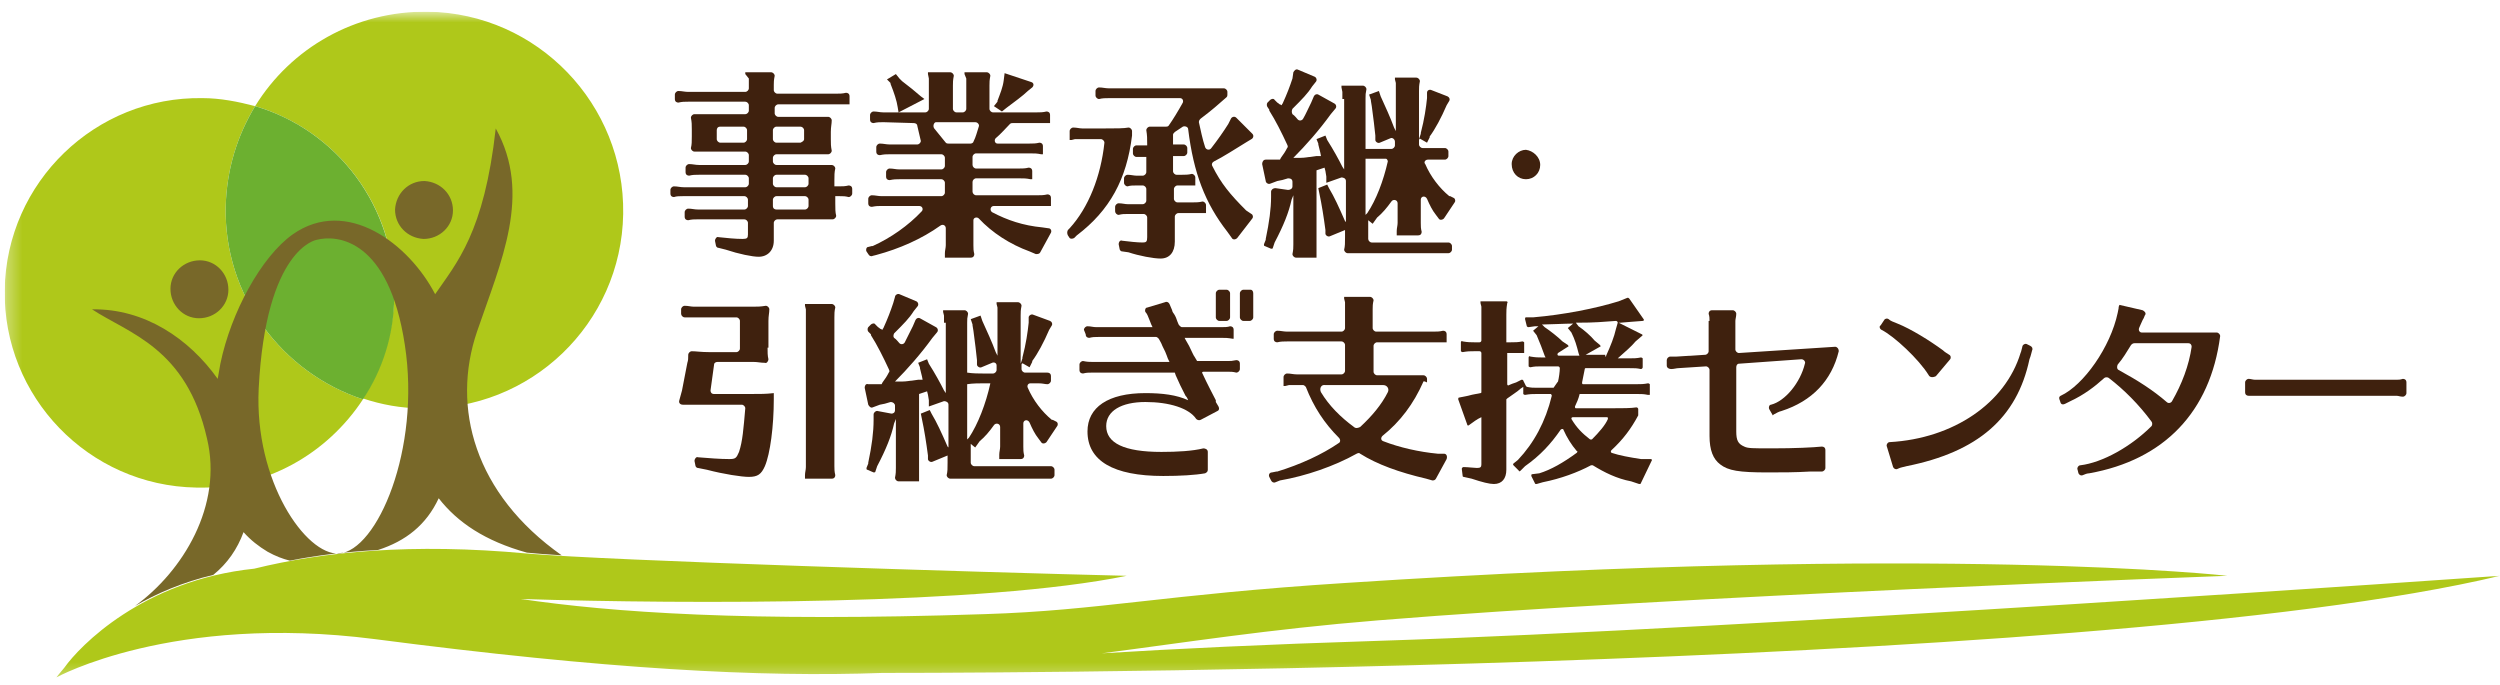
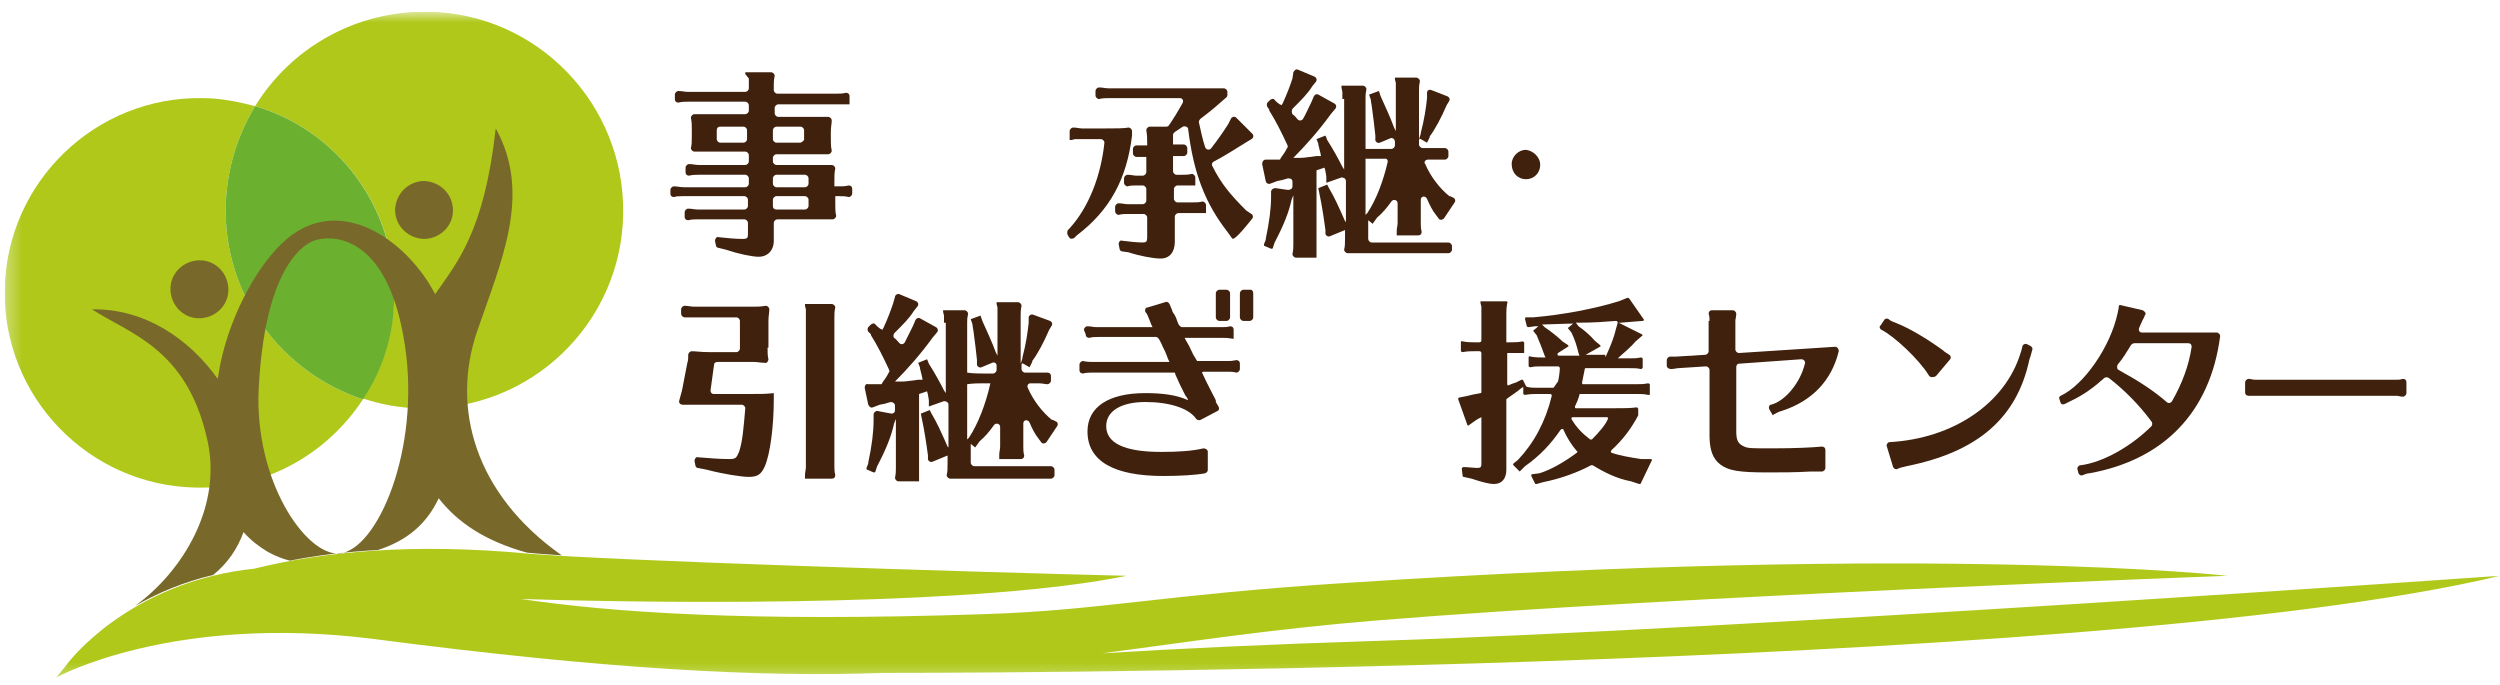
<svg xmlns="http://www.w3.org/2000/svg" width="168" height="46" viewBox="0 0 168 46" fill="none">
  <g clip-path="url(#clip0_110_363)">
    <mask id="mask0_110_363" style="mask-type:luminance" maskUnits="userSpaceOnUse" x="0" y="0" width="168" height="46">
      <path d="M168 0.785H0.316V45.7H168V0.785Z" fill="white" />
    </mask>
    <g mask="url(#mask0_110_363)">
      <path d="M24.391 26.836C21.995 30.489 17.863 32.885 13.192 32.765C5.946 32.645 0.197 26.656 0.316 19.47C0.436 12.224 6.425 6.474 13.611 6.594C14.809 6.594 16.007 6.834 17.145 7.133C15.947 9.11 15.228 11.385 15.168 13.9C15.049 19.889 18.941 25.04 24.391 26.836ZM28.763 0.785C23.852 0.725 19.54 3.241 17.145 7.133C22.654 8.75 26.607 13.9 26.487 19.889C26.427 22.464 25.648 24.8 24.391 26.776C25.648 27.195 26.966 27.435 28.284 27.435C35.65 27.615 41.758 21.746 41.878 14.38C41.998 7.013 36.129 0.905 28.763 0.785ZM92.602 43.065C84.996 43.305 78.888 43.604 74.037 43.904C79.607 43.185 85.236 42.287 92.602 41.688C112.365 40.071 149.674 38.694 149.674 38.694C149.674 38.694 130.69 36.538 90.446 39.173C78.229 39.951 73.858 41.029 66.192 41.269C50.142 41.808 41.099 41.149 34.991 40.251C46.369 40.61 66.072 40.67 75.714 38.694C65.833 38.454 40.86 37.676 35.41 37.197C27.685 36.478 21.696 37.077 17.085 38.215C9.599 38.993 5.347 43.425 4.329 44.862C3.969 45.281 3.79 45.521 3.79 45.521C3.79 45.521 11.575 41.209 25.169 42.946C40.8 44.982 51.1 45.521 59.305 45.221C59.305 45.221 140.212 45.341 168 38.694C168 38.694 117.036 42.287 92.602 43.065Z" fill="#AFC81A" />
      <path d="M17.145 7.134C15.947 9.11 15.228 11.386 15.168 13.901C15.049 19.89 18.941 25.04 24.391 26.837C25.709 24.86 26.487 22.465 26.487 19.95C26.607 13.901 22.654 8.751 17.145 7.134Z" fill="#6CB030" />
      <path d="M11.455 19.41C11.455 18.333 12.354 17.494 13.432 17.494C14.51 17.494 15.348 18.392 15.348 19.47C15.348 20.548 14.45 21.387 13.372 21.387C12.294 21.387 11.455 20.488 11.455 19.41ZM30.439 14.14C30.439 13.062 29.601 12.224 28.523 12.164C27.445 12.164 26.607 13.003 26.547 14.081C26.547 15.159 27.385 15.997 28.463 16.057C29.541 16.057 30.439 15.218 30.439 14.14ZM6.185 20.788C9.719 20.728 12.713 22.764 14.629 25.459C14.689 25.1 14.749 24.8 14.809 24.441C15.528 20.968 17.564 17.255 19.66 15.757C23.313 13.182 27.505 16.416 29.242 19.77C30.679 17.674 32.536 15.638 33.314 8.631C35.77 13.062 33.673 17.554 32.056 22.285C30.32 27.375 31.877 33.184 37.746 37.317C36.788 37.257 35.949 37.197 35.41 37.137C32.596 36.358 30.739 35.101 29.481 33.484C28.643 35.281 27.265 36.358 25.409 36.957C23.253 37.077 21.277 37.317 19.48 37.676C19.001 37.556 18.522 37.377 17.983 37.077C17.384 36.718 16.845 36.299 16.366 35.76C15.947 36.898 15.288 37.856 14.33 38.634C12.294 39.113 10.497 39.892 9.06 40.73C12.294 38.395 14.989 33.963 13.911 29.471C12.533 23.363 8.641 22.405 6.185 20.788ZM22.774 37.197C25.349 37.017 28.284 30.19 27.206 23.183C26.128 16.057 22.654 15.757 21.277 16.117C21.277 16.117 17.863 16.656 17.384 26.118C17.085 32.346 20.558 37.317 22.774 37.197Z" fill="#786829" />
      <path d="M51.939 10.846C51.939 10.966 52.059 11.086 52.179 11.086H55.053C55.413 11.086 55.652 11.086 55.892 11.086C56.011 11.086 56.131 11.205 56.131 11.325C56.071 11.565 56.071 11.804 56.071 12.104V12.523H56.371C56.61 12.523 56.79 12.523 57.029 12.463C57.149 12.463 57.269 12.523 57.269 12.703V13.002C57.269 13.122 57.149 13.242 57.029 13.242C56.79 13.182 56.67 13.182 56.431 13.182H56.131V13.661C56.131 14.02 56.131 14.26 56.191 14.499C56.191 14.619 56.071 14.739 55.951 14.739C55.712 14.739 55.592 14.739 55.113 14.739H52.238C52.119 14.739 51.999 14.858 51.999 14.978V16.176C51.999 16.835 51.58 17.254 50.981 17.254C50.562 17.254 49.663 17.074 48.765 16.775L48.286 16.655C48.166 16.655 48.106 16.535 48.106 16.476L48.046 16.176C48.046 16.056 48.166 15.877 48.286 15.937C48.825 15.996 49.424 16.056 49.903 16.056C50.202 16.056 50.262 15.996 50.262 15.757V14.978C50.262 14.858 50.142 14.739 50.023 14.739H46.908C46.669 14.739 46.489 14.739 46.25 14.799C46.13 14.799 46.01 14.739 46.01 14.559V14.26C46.01 14.14 46.13 14.02 46.25 14.02C46.489 14.02 46.669 14.08 46.908 14.08H50.023C50.142 14.08 50.262 13.96 50.262 13.841V13.421C50.262 13.302 50.142 13.182 50.023 13.182H45.89C45.651 13.182 45.471 13.182 45.292 13.242C45.172 13.242 45.052 13.182 45.052 13.002V12.762C45.052 12.643 45.172 12.523 45.292 12.523C45.531 12.523 45.711 12.583 45.95 12.583H50.083C50.202 12.583 50.322 12.463 50.322 12.343V11.984C50.322 11.864 50.202 11.744 50.083 11.744H46.968C46.729 11.744 46.549 11.744 46.31 11.804C46.19 11.804 46.07 11.744 46.07 11.565V11.265C46.07 11.146 46.19 11.026 46.31 11.026C46.549 11.026 46.729 11.086 46.968 11.086H50.083C50.202 11.086 50.322 10.966 50.322 10.846V10.427C50.322 10.307 50.202 10.187 50.083 10.187H47.507H47.268C47.028 10.187 46.908 10.187 46.669 10.187C46.549 10.187 46.429 10.068 46.429 9.948C46.489 9.708 46.489 9.529 46.489 9.169V8.69C46.489 8.391 46.489 8.211 46.429 7.912C46.429 7.792 46.549 7.672 46.669 7.672C46.908 7.672 47.088 7.672 47.507 7.672H50.083C50.202 7.672 50.322 7.552 50.322 7.433V7.073C50.322 6.953 50.202 6.834 50.083 6.834H46.25C46.01 6.834 45.831 6.834 45.591 6.894C45.471 6.894 45.351 6.834 45.351 6.654V6.355C45.351 6.235 45.471 6.115 45.591 6.115C45.831 6.115 46.01 6.175 46.25 6.175H50.083C50.202 6.175 50.322 6.055 50.322 5.935V5.756C50.322 5.576 50.322 5.396 50.322 5.277L50.083 4.977V4.857H51.819C51.939 4.857 52.059 4.977 52.059 5.097C51.999 5.396 51.999 5.516 51.999 5.696V6.055C51.999 6.175 52.119 6.295 52.238 6.295H56.191C56.431 6.295 56.61 6.295 56.85 6.235C56.969 6.235 57.089 6.295 57.089 6.474V7.013H56.969H56.79C56.67 7.013 56.431 7.013 56.251 7.013H52.298C52.179 7.013 52.059 7.133 52.059 7.253V7.612C52.059 7.732 52.179 7.852 52.298 7.852H54.814C55.173 7.852 55.353 7.852 55.652 7.852C55.772 7.852 55.892 7.972 55.892 8.091C55.892 8.331 55.832 8.511 55.832 8.87V9.349C55.832 9.648 55.832 9.828 55.892 10.127C55.892 10.247 55.772 10.367 55.652 10.367C55.413 10.367 55.293 10.367 55.053 10.367H54.814H52.179C52.059 10.367 51.939 10.487 51.939 10.607V10.846ZM48.166 8.75V9.349C48.166 9.469 48.286 9.588 48.406 9.588H49.963C50.083 9.588 50.202 9.469 50.202 9.349V8.75C50.202 8.63 50.083 8.511 49.963 8.511H48.406C48.226 8.511 48.166 8.63 48.166 8.75ZM54.035 9.349V8.75C54.035 8.63 53.915 8.511 53.795 8.511H52.179C52.059 8.511 51.939 8.63 51.939 8.75V9.349C51.939 9.469 52.059 9.588 52.179 9.588H53.795C53.915 9.529 54.035 9.469 54.035 9.349ZM52.179 12.583H54.095C54.215 12.583 54.334 12.463 54.334 12.343V11.984C54.334 11.864 54.215 11.744 54.095 11.744H52.179C52.059 11.744 51.939 11.864 51.939 11.984V12.343C51.939 12.463 52.059 12.583 52.179 12.583ZM52.179 14.08H54.095C54.215 14.08 54.334 13.96 54.334 13.841V13.421C54.334 13.302 54.215 13.182 54.095 13.182H52.179C52.059 13.182 51.939 13.302 51.939 13.421V13.841C51.939 14.02 52.059 14.08 52.179 14.08Z" fill="#3F210E" />
-       <path d="M59.365 8.211C59.125 8.211 58.946 8.211 58.706 8.271C58.586 8.271 58.467 8.211 58.467 8.031V7.732C58.467 7.612 58.586 7.492 58.706 7.492C58.946 7.492 59.125 7.552 59.365 7.552H62.18C62.299 7.552 62.419 7.433 62.419 7.313V5.756C62.419 5.576 62.419 5.396 62.419 5.277L62.359 4.977V4.857H63.856C63.976 4.857 64.096 4.977 64.096 5.097C64.036 5.396 64.036 5.516 64.036 5.756V7.313C64.036 7.433 64.156 7.552 64.276 7.552H64.695C64.815 7.552 64.934 7.433 64.934 7.313V5.756C64.934 5.576 64.934 5.396 64.934 5.277L64.815 4.977V4.857H66.312C66.432 4.857 66.551 4.977 66.551 5.097C66.492 5.396 66.492 5.516 66.492 5.756V7.313C66.492 7.433 66.611 7.552 66.731 7.552H69.665C69.905 7.552 70.085 7.552 70.324 7.492C70.444 7.492 70.564 7.552 70.564 7.732V8.271H70.444H70.264C70.145 8.271 69.965 8.271 69.725 8.271H68.049C67.989 8.271 67.929 8.271 67.869 8.331C67.57 8.63 67.27 8.99 66.911 9.289C66.791 9.409 66.851 9.648 67.031 9.648H69.186C69.426 9.648 69.606 9.648 69.845 9.588C69.965 9.588 70.085 9.648 70.085 9.828V10.367H69.965C69.665 10.307 69.546 10.307 69.186 10.307H65.593C65.473 10.307 65.354 10.427 65.354 10.547V11.086C65.354 11.205 65.473 11.325 65.593 11.325H68.468C68.707 11.325 68.887 11.325 69.126 11.265C69.246 11.265 69.366 11.325 69.366 11.505V12.044H69.246C68.947 11.984 68.827 11.984 68.468 11.984H65.593C65.473 11.984 65.354 12.104 65.354 12.223V12.882C65.354 13.002 65.473 13.122 65.593 13.122H69.725C69.965 13.122 70.145 13.122 70.384 13.062C70.504 13.062 70.624 13.122 70.624 13.302V13.841H70.504H70.324C70.204 13.841 70.025 13.841 69.785 13.841H66.791C66.551 13.841 66.492 14.14 66.671 14.26C67.689 14.799 68.767 15.158 70.025 15.278L70.444 15.338C70.624 15.338 70.684 15.517 70.624 15.637L69.905 16.955C69.845 17.074 69.725 17.074 69.606 17.074L69.186 16.895C67.869 16.416 66.671 15.637 65.773 14.679C65.653 14.559 65.413 14.619 65.413 14.799V16.476C65.413 16.715 65.414 16.835 65.473 17.074C65.473 17.194 65.413 17.314 65.234 17.314H63.497V17.254V17.015C63.497 16.835 63.557 16.655 63.557 16.476V15.338C63.557 15.158 63.377 15.038 63.198 15.158C61.94 16.056 60.443 16.715 58.886 17.134L58.646 17.194C58.526 17.254 58.407 17.194 58.347 17.074L58.227 16.895C58.167 16.775 58.227 16.595 58.347 16.595L58.586 16.535C58.586 16.535 58.586 16.535 58.646 16.535C59.844 15.996 61.042 15.158 61.94 14.2C62.06 14.08 62 13.841 61.76 13.841H59.245C59.006 13.841 58.886 13.841 58.586 13.9C58.467 13.9 58.347 13.841 58.347 13.661V13.361C58.347 13.242 58.467 13.122 58.586 13.122C58.826 13.122 59.006 13.182 59.245 13.182H63.258C63.377 13.182 63.497 13.062 63.497 12.942V12.283C63.497 12.164 63.377 12.044 63.258 12.044H60.443C60.203 12.044 60.084 12.044 59.784 12.104C59.664 12.104 59.545 12.044 59.545 11.864V11.565C59.545 11.445 59.664 11.325 59.784 11.325C60.024 11.325 60.203 11.385 60.443 11.385H63.258C63.377 11.385 63.497 11.265 63.497 11.146V10.607C63.497 10.487 63.377 10.367 63.258 10.367H59.784C59.545 10.367 59.425 10.367 59.125 10.427C59.006 10.427 58.886 10.367 58.886 10.187V9.888C58.886 9.768 59.006 9.648 59.125 9.648C59.365 9.648 59.545 9.708 59.784 9.708H61.641C61.76 9.708 61.88 9.588 61.88 9.469C61.82 9.169 61.701 8.75 61.641 8.451C61.641 8.331 61.521 8.271 61.401 8.271L59.365 8.211ZM60.443 5.277L60.623 5.456C61.102 5.816 61.461 6.115 61.88 6.474L62.12 6.654L60.383 7.552L60.323 7.193C60.263 6.774 60.084 6.235 59.844 5.636C59.844 5.636 59.844 5.636 59.844 5.576L59.605 5.337L60.203 4.977L60.443 5.277ZM62.779 8.63C63.078 8.99 63.318 9.289 63.557 9.588C63.617 9.648 63.677 9.648 63.737 9.648H65.234C65.294 9.648 65.413 9.588 65.413 9.529C65.593 9.169 65.653 8.87 65.773 8.511C65.833 8.391 65.713 8.211 65.533 8.211H62.898C62.779 8.211 62.659 8.451 62.779 8.63ZM69.306 5.516C69.486 5.576 69.486 5.756 69.366 5.875L69.067 6.115C68.767 6.414 68.109 6.894 67.629 7.253L67.33 7.492L66.791 7.133L67.031 6.834V6.774C67.21 6.295 67.39 5.875 67.45 5.396L67.51 4.917L69.306 5.516Z" fill="#3F210E" />
-       <path d="M71.881 15.338C73.139 13.961 73.977 11.865 74.217 9.589C74.217 9.469 74.097 9.349 73.977 9.349H72.72C72.54 9.349 72.361 9.349 72.241 9.349L72.001 9.409H71.881V8.81C71.881 8.691 72.001 8.571 72.121 8.571C72.361 8.571 72.54 8.631 72.72 8.631H74.277C74.996 8.631 75.534 8.631 75.834 8.571C75.954 8.571 76.073 8.691 76.073 8.81V9.05C76.073 9.05 76.073 9.05 76.073 9.11C75.714 12.044 74.576 14.14 72.361 15.817L72.181 15.997C72.061 16.057 71.941 16.057 71.881 15.997L71.762 15.817C71.702 15.697 71.702 15.578 71.762 15.458L71.881 15.338ZM82.481 15.578C80.984 13.661 80.206 11.625 79.846 8.691C79.846 8.511 79.607 8.451 79.487 8.511C79.307 8.631 79.128 8.751 78.948 8.87C78.888 8.93 78.828 8.99 78.828 9.05V9.709H78.948C79.188 9.709 79.307 9.709 79.547 9.709C79.667 9.709 79.786 9.829 79.786 9.948V10.248C79.786 10.367 79.667 10.487 79.547 10.487C79.307 10.487 79.248 10.487 78.948 10.487H78.828V11.505C78.828 11.625 78.948 11.745 79.068 11.745H79.427C79.667 11.745 79.846 11.745 80.086 11.685C80.206 11.685 80.325 11.805 80.325 11.925V12.463H80.206H80.026C79.906 12.463 79.667 12.463 79.487 12.463H79.128C79.008 12.463 78.888 12.583 78.888 12.703V13.362C78.888 13.482 79.008 13.601 79.128 13.601H80.146C80.385 13.601 80.565 13.601 80.805 13.541C80.924 13.541 81.044 13.661 81.044 13.781V14.32H80.924H80.745C80.625 14.32 80.385 14.32 80.206 14.32H79.188C79.068 14.32 78.948 14.44 78.948 14.56V16.236C78.948 16.955 78.589 17.374 77.99 17.374C77.511 17.374 76.552 17.195 75.834 16.955L75.415 16.895C75.295 16.895 75.235 16.775 75.235 16.715L75.175 16.416C75.175 16.236 75.295 16.117 75.415 16.177C75.894 16.236 76.433 16.296 76.792 16.296C77.032 16.296 77.091 16.236 77.091 15.937V14.62C77.091 14.5 76.972 14.38 76.852 14.38H75.774C75.534 14.38 75.415 14.38 75.175 14.44C75.055 14.44 74.936 14.32 74.936 14.2V13.901C74.936 13.781 75.055 13.661 75.175 13.661C75.415 13.661 75.594 13.721 75.774 13.721H76.792C76.912 13.721 77.032 13.601 77.032 13.482V12.703C77.032 12.583 76.912 12.463 76.792 12.463H76.373C76.133 12.463 75.954 12.463 75.774 12.523C75.654 12.523 75.534 12.404 75.534 12.284V11.984C75.534 11.865 75.654 11.745 75.774 11.745C76.014 11.745 76.193 11.805 76.373 11.805H76.792C76.912 11.805 77.032 11.685 77.032 11.565V10.547H76.972C76.672 10.547 76.612 10.547 76.373 10.547C76.253 10.547 76.133 10.427 76.133 10.308V10.008C76.133 9.888 76.253 9.769 76.373 9.769C76.552 9.769 76.792 9.769 76.972 9.769H77.091V9.709C77.091 9.29 77.091 9.11 77.032 8.751C77.032 8.631 77.151 8.511 77.271 8.511H78.349C78.409 8.511 78.469 8.511 78.529 8.451C78.828 8.032 79.188 7.433 79.487 6.894C79.547 6.714 79.427 6.595 79.307 6.595H74.516C74.277 6.595 74.097 6.595 73.858 6.655C73.738 6.655 73.618 6.535 73.618 6.415V6.116C73.618 5.996 73.738 5.876 73.858 5.876C74.097 5.876 74.277 5.936 74.516 5.936H80.146H80.565H80.864C81.463 5.936 81.942 5.936 82.242 5.936C82.362 5.936 82.481 6.056 82.481 6.175V6.355C82.481 6.415 82.481 6.475 82.421 6.535C81.882 7.014 81.403 7.433 80.685 7.972C80.625 8.032 80.565 8.092 80.565 8.212C80.685 8.751 80.805 9.349 80.984 9.888C81.044 10.068 81.284 10.128 81.403 9.948C81.823 9.409 82.242 8.81 82.541 8.331L82.721 7.972C82.781 7.852 82.96 7.792 83.08 7.912L84.158 8.99C84.278 9.11 84.218 9.29 84.098 9.349L83.799 9.529C83.02 10.008 82.182 10.547 81.583 10.847C81.463 10.906 81.403 11.026 81.463 11.146C82.062 12.344 82.661 13.062 83.739 14.14L84.098 14.38C84.218 14.44 84.218 14.62 84.158 14.679L83.14 15.997C83.02 16.117 82.841 16.117 82.781 15.997L82.481 15.578Z" fill="#3F210E" />
+       <path d="M71.881 15.338C73.139 13.961 73.977 11.865 74.217 9.589C74.217 9.469 74.097 9.349 73.977 9.349H72.72C72.54 9.349 72.361 9.349 72.241 9.349L72.001 9.409H71.881V8.81C71.881 8.691 72.001 8.571 72.121 8.571C72.361 8.571 72.54 8.631 72.72 8.631H74.277C74.996 8.631 75.534 8.631 75.834 8.571C75.954 8.571 76.073 8.691 76.073 8.81V9.05C76.073 9.05 76.073 9.05 76.073 9.11C75.714 12.044 74.576 14.14 72.361 15.817L72.181 15.997C72.061 16.057 71.941 16.057 71.881 15.997L71.762 15.817C71.702 15.697 71.702 15.578 71.762 15.458L71.881 15.338ZM82.481 15.578C80.984 13.661 80.206 11.625 79.846 8.691C79.846 8.511 79.607 8.451 79.487 8.511C79.307 8.631 79.128 8.751 78.948 8.87C78.888 8.93 78.828 8.99 78.828 9.05V9.709H78.948C79.188 9.709 79.307 9.709 79.547 9.709C79.667 9.709 79.786 9.829 79.786 9.948V10.248C79.786 10.367 79.667 10.487 79.547 10.487C79.307 10.487 79.248 10.487 78.948 10.487H78.828V11.505C78.828 11.625 78.948 11.745 79.068 11.745H79.427C79.667 11.745 79.846 11.745 80.086 11.685C80.206 11.685 80.325 11.805 80.325 11.925V12.463H80.206H80.026C79.906 12.463 79.667 12.463 79.487 12.463H79.128C79.008 12.463 78.888 12.583 78.888 12.703V13.362C78.888 13.482 79.008 13.601 79.128 13.601H80.146C80.385 13.601 80.565 13.601 80.805 13.541C80.924 13.541 81.044 13.661 81.044 13.781V14.32H80.924H80.745C80.625 14.32 80.385 14.32 80.206 14.32H79.188C79.068 14.32 78.948 14.44 78.948 14.56V16.236C78.948 16.955 78.589 17.374 77.99 17.374C77.511 17.374 76.552 17.195 75.834 16.955L75.415 16.895C75.295 16.895 75.235 16.775 75.235 16.715L75.175 16.416C75.175 16.236 75.295 16.117 75.415 16.177C75.894 16.236 76.433 16.296 76.792 16.296C77.032 16.296 77.091 16.236 77.091 15.937V14.62C77.091 14.5 76.972 14.38 76.852 14.38H75.774C75.534 14.38 75.415 14.38 75.175 14.44C75.055 14.44 74.936 14.32 74.936 14.2V13.901C74.936 13.781 75.055 13.661 75.175 13.661C75.415 13.661 75.594 13.721 75.774 13.721H76.792C76.912 13.721 77.032 13.601 77.032 13.482V12.703C77.032 12.583 76.912 12.463 76.792 12.463H76.373C76.133 12.463 75.954 12.463 75.774 12.523C75.654 12.523 75.534 12.404 75.534 12.284V11.984C75.534 11.865 75.654 11.745 75.774 11.745C76.014 11.745 76.193 11.805 76.373 11.805H76.792C76.912 11.805 77.032 11.685 77.032 11.565V10.547H76.972C76.672 10.547 76.612 10.547 76.373 10.547C76.253 10.547 76.133 10.427 76.133 10.308V10.008C76.133 9.888 76.253 9.769 76.373 9.769C76.552 9.769 76.792 9.769 76.972 9.769H77.091V9.709C77.091 9.29 77.091 9.11 77.032 8.751C77.032 8.631 77.151 8.511 77.271 8.511H78.349C78.409 8.511 78.469 8.511 78.529 8.451C78.828 8.032 79.188 7.433 79.487 6.894C79.547 6.714 79.427 6.595 79.307 6.595H74.516C74.277 6.595 74.097 6.595 73.858 6.655C73.738 6.655 73.618 6.535 73.618 6.415V6.116C73.618 5.996 73.738 5.876 73.858 5.876C74.097 5.876 74.277 5.936 74.516 5.936H80.146H80.565H80.864C81.463 5.936 81.942 5.936 82.242 5.936C82.362 5.936 82.481 6.056 82.481 6.175V6.355C82.481 6.415 82.481 6.475 82.421 6.535C81.882 7.014 81.403 7.433 80.685 7.972C80.625 8.032 80.565 8.092 80.565 8.212C80.685 8.751 80.805 9.349 80.984 9.888C81.044 10.068 81.284 10.128 81.403 9.948C81.823 9.409 82.242 8.81 82.541 8.331L82.721 7.972C82.781 7.852 82.96 7.792 83.08 7.912L84.158 8.99C84.278 9.11 84.218 9.29 84.098 9.349L83.799 9.529C83.02 10.008 82.182 10.547 81.583 10.847C81.463 10.906 81.403 11.026 81.463 11.146C82.062 12.344 82.661 13.062 83.739 14.14L84.098 14.38C84.218 14.44 84.218 14.62 84.158 14.679C83.02 16.117 82.841 16.117 82.781 15.997L82.481 15.578Z" fill="#3F210E" />
      <path d="M90.207 6.654C90.207 6.475 90.207 6.355 90.207 6.175L90.147 5.876V5.756H91.584C91.704 5.756 91.824 5.876 91.824 5.996C91.764 6.295 91.764 6.355 91.764 6.594V14.44L91.884 14.32C92.483 13.421 92.962 12.164 93.261 10.846C93.261 10.787 93.201 10.667 93.141 10.667H91.405C91.165 10.667 91.045 10.667 90.806 10.727C90.686 10.727 90.566 10.667 90.566 10.487V10.188C90.566 10.068 90.686 9.948 90.806 9.948C91.045 9.948 91.225 10.008 91.405 10.008H93.501C93.62 10.008 93.74 9.888 93.74 9.768V9.529C93.74 9.349 93.561 9.229 93.441 9.289L92.722 9.589C92.602 9.649 92.423 9.529 92.423 9.409V9.11C92.363 8.571 92.303 7.972 92.183 7.133L92.123 6.774C92.123 6.774 92.123 6.774 92.123 6.714L92.004 6.355L92.662 6.115L92.782 6.475C93.081 7.133 93.441 7.912 93.68 8.571L93.8 8.81V6.055C93.8 5.876 93.8 5.696 93.8 5.576L93.74 5.337V5.217H95.177C95.297 5.217 95.417 5.337 95.417 5.457C95.357 5.756 95.357 5.876 95.357 6.115V9.349L95.477 8.99C95.477 8.99 95.477 8.99 95.477 8.93C95.716 8.032 95.836 7.193 95.896 6.594V6.235C95.896 6.055 96.076 5.996 96.195 6.055L97.273 6.475C97.393 6.535 97.453 6.654 97.393 6.774L97.214 7.074C96.854 7.912 96.435 8.69 96.076 9.17C96.076 9.17 96.076 9.17 96.076 9.229L95.896 9.589L95.477 9.349C95.417 9.289 95.357 9.349 95.357 9.409V9.709C95.357 9.828 95.477 9.948 95.597 9.948H96.495C96.794 9.948 96.914 9.948 97.094 9.948C97.214 9.948 97.333 10.068 97.333 10.188V10.487C97.333 10.607 97.214 10.727 97.094 10.727C96.914 10.727 96.794 10.727 96.495 10.727H95.956C95.776 10.727 95.657 10.906 95.776 11.026C96.136 11.864 96.734 12.643 97.393 13.182C97.393 13.182 97.393 13.182 97.453 13.182L97.693 13.302C97.812 13.362 97.812 13.541 97.753 13.601L97.034 14.679C96.914 14.799 96.734 14.799 96.675 14.679L96.495 14.44C96.255 14.14 96.076 13.781 95.896 13.362C95.776 13.122 95.477 13.182 95.477 13.421V14.979C95.477 15.218 95.477 15.338 95.537 15.578C95.537 15.697 95.477 15.817 95.297 15.817H93.86V15.757V15.518C93.86 15.338 93.92 15.158 93.92 14.979V13.661C93.92 13.421 93.62 13.362 93.501 13.541C93.201 13.96 92.902 14.32 92.542 14.619L92.243 15.039L91.944 14.799V16.057C91.944 16.176 92.063 16.296 92.183 16.296H96.734C97.094 16.296 97.214 16.296 97.333 16.296C97.453 16.296 97.573 16.416 97.573 16.536V16.775C97.573 16.895 97.453 17.015 97.333 17.015C97.154 17.015 97.034 17.015 96.734 17.015H91.405H91.165C90.925 17.015 90.806 17.015 90.566 17.015C90.446 17.015 90.327 16.895 90.327 16.775C90.386 16.536 90.386 16.356 90.386 15.937V15.458L89.368 15.877C89.249 15.937 89.069 15.817 89.069 15.697V15.458C88.949 14.559 88.829 13.781 88.65 12.942L88.59 12.643L89.189 12.403L89.308 12.643C89.668 13.242 89.967 13.901 90.386 14.859L90.446 14.919V12.164C90.446 11.984 90.267 11.924 90.147 11.924L89.129 12.284V11.864C89.069 11.505 89.069 11.445 89.009 11.266L88.829 11.325L88.65 11.385L88.47 11.445V16.356C88.47 16.476 88.47 16.655 88.47 16.835V17.015V17.314H87.093C86.973 17.314 86.853 17.194 86.853 17.075C86.913 16.775 86.913 16.655 86.913 16.416V13.122L86.793 13.421C86.614 14.26 86.254 15.158 85.655 16.296L85.536 16.655C85.536 16.715 85.476 16.715 85.416 16.715L84.997 16.536C84.937 16.536 84.937 16.476 84.937 16.416L85.057 16.116C85.057 16.116 85.057 16.116 85.057 16.057C85.296 14.919 85.416 14.02 85.416 13.242V12.883C85.416 12.763 85.536 12.643 85.715 12.643L86.554 12.763C86.674 12.763 86.853 12.703 86.853 12.523V12.224C86.853 12.044 86.733 11.984 86.554 11.984C86.194 12.104 86.135 12.104 85.835 12.164L85.356 12.344C85.236 12.403 85.057 12.284 85.057 12.164L84.817 11.026C84.817 10.906 84.877 10.727 85.057 10.727H85.536H85.775H85.895H86.015L86.075 10.607C86.254 10.367 86.374 10.188 86.494 9.948C86.554 9.888 86.554 9.828 86.494 9.709C86.135 8.93 85.715 8.092 85.296 7.433C85.296 7.433 85.296 7.433 85.296 7.373L85.176 7.193C85.116 7.133 85.116 6.954 85.176 6.894L85.356 6.714C85.416 6.654 85.596 6.594 85.655 6.714L85.835 6.894C85.955 6.954 85.955 7.014 86.015 7.014L86.135 7.074C86.135 7.074 86.135 7.014 86.194 6.954C86.494 6.295 86.674 5.816 86.853 5.277L86.913 4.858C86.973 4.738 87.093 4.618 87.213 4.678L88.35 5.157C88.47 5.217 88.53 5.397 88.41 5.516L88.171 5.816C87.871 6.295 87.512 6.654 86.853 7.313C86.793 7.433 86.793 7.553 86.853 7.672C87.033 7.792 87.093 7.912 87.213 8.032C87.332 8.151 87.512 8.092 87.572 7.972C87.751 7.672 87.871 7.373 88.111 6.894L88.29 6.475C88.35 6.355 88.47 6.295 88.59 6.355L89.668 6.954C89.788 7.014 89.847 7.193 89.728 7.313L89.428 7.672C88.65 8.75 87.751 9.768 86.913 10.607H87.392C87.692 10.607 87.931 10.547 88.051 10.547L88.47 10.487H88.77C88.71 10.128 88.65 10.008 88.59 9.709C88.59 9.709 88.59 9.709 88.59 9.649L88.47 9.349L89.069 9.11L89.189 9.409C89.608 10.068 89.967 10.727 90.207 11.206L90.327 11.385V6.654H90.207Z" fill="#3F210E" />
      <path d="M103.502 11.085C103.502 11.624 103.082 12.044 102.544 12.044C102.005 12.044 101.585 11.624 101.585 11.026C101.585 10.487 102.064 10.067 102.544 10.067C103.023 10.127 103.502 10.546 103.502 11.085Z" fill="#3F210E" />
      <path d="M51.58 23.363C51.58 23.663 51.58 23.902 51.639 24.142C51.639 24.262 51.52 24.441 51.4 24.381C51.101 24.381 50.921 24.321 50.621 24.321H48.226C48.106 24.321 47.986 24.381 47.986 24.501L47.747 26.238C47.747 26.358 47.807 26.477 47.986 26.477H50.382C51.16 26.477 51.46 26.477 51.999 26.417V26.837C51.999 28.633 51.759 30.49 51.4 31.328C51.16 31.867 50.921 32.047 50.322 32.047C49.843 32.047 48.645 31.867 47.507 31.568L46.908 31.448C46.789 31.448 46.729 31.328 46.729 31.268L46.669 30.969C46.669 30.849 46.789 30.669 46.908 30.729C47.627 30.789 48.406 30.849 49.005 30.849C49.424 30.849 49.484 30.789 49.663 30.37C49.903 29.651 49.963 28.813 50.083 27.436C50.083 27.316 49.963 27.196 49.843 27.196H46.968H46.908C46.37 27.196 46.19 27.196 45.89 27.196C45.711 27.196 45.591 27.076 45.651 26.896C45.711 26.657 45.771 26.477 45.831 26.238L46.19 24.381C46.25 24.202 46.25 24.082 46.25 23.842C46.25 23.723 46.37 23.603 46.489 23.603C46.789 23.603 47.088 23.663 47.687 23.663H49.484C49.603 23.663 49.723 23.543 49.723 23.423V21.567C49.723 21.447 49.603 21.327 49.484 21.327H46.609C46.31 21.327 46.19 21.327 46.01 21.327C45.89 21.327 45.771 21.207 45.771 21.087V20.788C45.771 20.668 45.89 20.549 46.01 20.549C46.25 20.549 46.429 20.608 46.609 20.608H50.681C50.921 20.608 51.101 20.608 51.46 20.549C51.58 20.549 51.699 20.668 51.699 20.788C51.699 21.028 51.639 21.207 51.639 21.567V23.363H51.58ZM54.095 32.167V31.927C54.095 31.747 54.155 31.568 54.155 31.388V21.267C54.155 21.087 54.155 20.908 54.155 20.788L54.095 20.549V20.429H55.892C56.011 20.429 56.131 20.549 56.131 20.668C56.071 20.908 56.071 21.087 56.071 21.327V31.328C56.071 31.508 56.071 31.688 56.131 31.927C56.131 32.047 56.071 32.167 55.892 32.167H54.095Z" fill="#3F210E" />
      <path d="M63.437 21.686C63.437 21.507 63.437 21.387 63.437 21.207L63.377 20.968V20.848H64.815C64.934 20.848 65.054 20.968 65.054 21.087C64.994 21.387 64.994 21.447 64.994 21.686V29.531L65.114 29.412C65.713 28.513 66.252 27.136 66.552 25.759H66.072C65.833 25.759 65.354 25.759 64.994 25.818C64.875 25.818 64.755 25.699 64.755 25.579V25.279C64.755 25.16 64.875 25.04 64.994 25.04C65.354 25.1 65.833 25.1 66.072 25.1H66.731C66.851 25.1 66.971 24.98 66.971 24.86V24.561C66.971 24.381 66.791 24.321 66.671 24.381L65.953 24.681C65.833 24.741 65.653 24.621 65.653 24.501V24.201C65.593 23.663 65.533 23.064 65.414 22.225L65.354 21.866C65.354 21.866 65.354 21.866 65.354 21.806L65.234 21.447L65.893 21.207L66.013 21.566C66.312 22.225 66.671 23.004 66.911 23.663L67.031 23.902V21.147C67.031 20.968 67.031 20.788 67.031 20.668L66.971 20.429V20.309H68.408C68.528 20.309 68.647 20.429 68.647 20.548C68.588 20.848 68.588 20.968 68.588 21.207V24.441L68.707 24.082C68.707 24.082 68.707 24.082 68.707 24.022C68.947 23.123 69.067 22.285 69.127 21.686V21.327C69.127 21.207 69.306 21.087 69.426 21.147L70.564 21.566C70.684 21.626 70.744 21.746 70.684 21.866L70.504 22.165C70.145 23.004 69.725 23.782 69.366 24.261C69.366 24.261 69.366 24.261 69.366 24.321L69.186 24.681L68.767 24.441C68.707 24.381 68.647 24.441 68.647 24.501V24.8C68.647 24.92 68.767 25.04 68.887 25.04H69.785C70.085 25.04 70.205 25.04 70.384 25.04C70.504 25.04 70.624 25.1 70.624 25.279V25.579C70.624 25.699 70.504 25.818 70.384 25.818C70.205 25.818 70.085 25.759 69.785 25.759H69.246C69.067 25.759 69.007 25.938 69.067 26.058C69.426 26.896 70.025 27.675 70.684 28.214C70.684 28.214 70.684 28.214 70.744 28.214L70.983 28.334C71.103 28.394 71.103 28.573 71.043 28.633L70.324 29.711C70.205 29.831 70.025 29.831 69.965 29.711L69.785 29.471C69.546 29.172 69.366 28.813 69.186 28.394C69.067 28.154 68.767 28.214 68.767 28.453V30.011C68.767 30.25 68.767 30.37 68.827 30.609C68.827 30.729 68.767 30.849 68.588 30.849H67.15V30.789V30.549C67.15 30.37 67.21 30.19 67.21 30.011V28.693C67.21 28.453 66.911 28.394 66.791 28.573C66.492 28.992 66.192 29.352 65.833 29.651L65.533 30.07L65.234 29.831V31.088C65.234 31.208 65.354 31.328 65.474 31.328H70.025C70.384 31.328 70.504 31.328 70.624 31.328C70.744 31.328 70.863 31.448 70.863 31.568V31.927C70.863 32.047 70.744 32.166 70.624 32.166C70.444 32.166 70.324 32.166 70.025 32.166H64.695H64.455C64.216 32.166 64.096 32.166 63.857 32.166C63.737 32.166 63.617 32.047 63.617 31.927C63.677 31.687 63.677 31.508 63.677 31.088V30.609L62.659 31.029C62.539 31.088 62.359 30.969 62.359 30.849V30.609C62.24 29.711 62.12 28.933 61.94 28.094L61.88 27.795L62.479 27.555L62.599 27.795C62.958 28.394 63.258 29.052 63.677 30.011L63.737 30.07V27.196C63.737 27.016 63.557 26.956 63.437 26.956L62.419 27.316V26.896C62.359 26.537 62.359 26.477 62.3 26.297L62.12 26.357L61.94 26.417L61.761 26.477V31.388C61.761 31.508 61.761 31.687 61.761 31.867V32.047V32.346H60.383C60.263 32.346 60.144 32.226 60.144 32.107C60.203 31.807 60.203 31.687 60.203 31.448V28.154L60.084 28.453C59.904 29.292 59.545 30.19 58.946 31.328L58.826 31.687C58.826 31.747 58.766 31.747 58.706 31.747L58.287 31.568C58.227 31.568 58.227 31.508 58.227 31.448L58.347 31.148C58.347 31.148 58.347 31.148 58.347 31.088C58.587 29.951 58.706 29.052 58.706 28.214V27.855C58.706 27.735 58.826 27.615 58.946 27.615L59.904 27.795C60.024 27.795 60.144 27.735 60.144 27.555V27.256C60.144 27.136 60.024 27.016 59.844 27.016C59.485 27.136 59.425 27.136 59.126 27.196L58.646 27.375C58.527 27.435 58.407 27.316 58.347 27.196L58.107 26.058C58.107 25.938 58.167 25.759 58.347 25.818H58.826H59.006H59.126H59.245L59.305 25.699C59.485 25.459 59.605 25.279 59.724 25.04C59.784 24.98 59.784 24.92 59.724 24.8C59.365 24.022 58.946 23.183 58.527 22.525C58.527 22.525 58.527 22.525 58.527 22.465L58.347 22.285C58.287 22.225 58.287 22.046 58.347 21.986L58.527 21.806C58.587 21.746 58.766 21.686 58.826 21.806L59.006 21.986C59.126 22.046 59.126 22.105 59.185 22.105L59.305 22.165C59.305 22.165 59.305 22.105 59.365 22.046C59.664 21.387 59.844 20.908 60.024 20.369L60.144 19.95C60.144 19.83 60.323 19.71 60.443 19.77L61.581 20.249C61.701 20.309 61.761 20.488 61.641 20.608L61.401 20.908C61.102 21.387 60.742 21.746 60.084 22.405C60.024 22.525 60.024 22.644 60.084 22.704C60.263 22.824 60.323 22.944 60.443 23.064C60.563 23.183 60.742 23.123 60.802 23.004C60.982 22.644 61.102 22.405 61.341 21.926L61.521 21.507C61.581 21.387 61.701 21.327 61.82 21.387L62.898 21.986C63.018 22.046 63.078 22.225 62.958 22.345L62.659 22.704C61.88 23.782 60.982 24.8 60.144 25.639H60.623C60.922 25.639 61.162 25.579 61.281 25.579L61.701 25.519H62C61.94 25.16 61.88 25.04 61.82 24.741C61.82 24.741 61.82 24.741 61.82 24.681L61.701 24.381L62.3 24.142L62.419 24.441C62.839 25.1 63.198 25.759 63.437 26.238L63.557 26.417V21.686H63.437Z" fill="#3F210E" />
      <path d="M72.84 22.165C72.84 22.045 72.959 21.925 73.079 21.925C73.319 21.925 73.439 21.985 73.678 21.985H77.451C77.391 21.865 77.331 21.745 77.271 21.566C77.151 21.266 77.092 21.087 76.972 20.967C76.912 20.847 76.972 20.668 77.092 20.668L78.289 20.308C78.409 20.248 78.529 20.308 78.589 20.428C78.649 20.548 78.709 20.727 78.768 20.847C78.768 20.907 78.828 21.027 78.888 21.087C79.008 21.266 79.068 21.446 79.128 21.626C79.188 21.745 79.188 21.805 79.248 21.865C79.307 21.925 79.367 21.985 79.427 21.985H82.062C82.302 21.985 82.481 21.985 82.661 21.925C82.781 21.925 82.901 21.985 82.901 22.165V22.764H82.841C82.481 22.704 82.362 22.704 82.062 22.704H79.607L79.667 22.823L79.906 23.243C80.086 23.602 80.206 23.901 80.266 23.961C80.326 24.081 80.385 24.141 80.445 24.261H82.481C82.721 24.261 82.781 24.261 83.08 24.201C83.2 24.201 83.32 24.261 83.32 24.44V24.8C83.32 24.919 83.2 25.039 83.08 25.039C82.841 24.979 82.721 24.979 82.481 24.979H80.865C80.805 24.979 80.745 25.039 80.805 25.099C81.104 25.758 81.643 26.776 81.703 26.896V26.956V27.015C81.763 27.135 81.823 27.195 81.882 27.315C81.942 27.435 81.942 27.555 81.823 27.614L80.685 28.213C80.565 28.273 80.445 28.213 80.385 28.153C79.906 27.435 78.589 27.015 76.972 27.015C75.355 27.015 74.337 27.614 74.337 28.632C74.337 29.77 75.534 30.369 78.05 30.369C79.128 30.369 80.146 30.309 80.865 30.13C80.984 30.13 81.164 30.189 81.164 30.369V31.567C81.164 31.687 81.104 31.747 80.984 31.806C80.326 31.926 79.307 31.986 78.169 31.986C74.816 31.986 73.079 30.968 73.079 28.992C73.079 27.375 74.457 26.417 76.972 26.417C78.11 26.417 79.068 26.536 79.846 26.896C79.787 26.776 79.787 26.716 79.667 26.596C79.547 26.357 79.427 26.117 79.307 25.878L79.008 25.219L78.948 25.039H73.379C73.139 25.039 73.019 25.039 72.78 25.099C72.66 25.099 72.54 25.039 72.54 24.86V24.5C72.54 24.381 72.66 24.261 72.78 24.261C73.079 24.321 73.199 24.321 73.379 24.321H78.589C78.469 24.081 78.469 24.081 78.409 23.901C78.349 23.722 78.289 23.602 78.11 23.243C78.05 23.063 77.93 22.883 77.87 22.764C77.81 22.704 77.75 22.644 77.69 22.644H73.798C73.558 22.644 73.439 22.644 73.199 22.704C73.079 22.704 72.959 22.644 72.959 22.464L72.84 22.165ZM82.661 19.709V21.326C82.661 21.446 82.541 21.566 82.421 21.566H81.942C81.823 21.566 81.703 21.446 81.703 21.326V19.709C81.703 19.59 81.823 19.47 81.942 19.47H82.421C82.541 19.47 82.661 19.59 82.661 19.709ZM84.218 19.709V21.326C84.218 21.446 84.098 21.566 83.979 21.566H83.559C83.44 21.566 83.32 21.446 83.32 21.326V19.709C83.32 19.59 83.44 19.47 83.559 19.47H84.038C84.158 19.47 84.218 19.59 84.218 19.709Z" fill="#3F210E" />
-       <path d="M95.656 25.639C94.998 27.136 94.099 28.333 92.902 29.292C92.782 29.411 92.782 29.591 92.962 29.651C94.04 30.07 95.357 30.37 96.615 30.489H97.034C97.213 30.489 97.273 30.669 97.213 30.849L96.495 32.166C96.435 32.286 96.315 32.286 96.255 32.286L95.836 32.166C94.04 31.747 92.542 31.208 91.404 30.489C91.345 30.429 91.285 30.429 91.165 30.489C89.668 31.328 87.751 31.986 86.015 32.286L85.715 32.406C85.596 32.466 85.476 32.406 85.416 32.286L85.296 32.046C85.236 31.927 85.296 31.747 85.476 31.747L85.775 31.687C85.775 31.687 85.775 31.687 85.835 31.687C87.392 31.208 88.829 30.549 89.967 29.771C90.087 29.711 90.087 29.531 89.967 29.411C89.009 28.453 88.29 27.375 87.751 25.998C87.692 25.938 87.632 25.878 87.572 25.878H87.093C86.913 25.878 86.733 25.878 86.614 25.878L86.374 25.938H86.254V25.339C86.254 25.219 86.374 25.099 86.494 25.099C86.733 25.099 86.913 25.159 87.153 25.159H90.147C90.267 25.159 90.386 25.04 90.386 24.92V23.183C90.386 23.063 90.267 22.944 90.147 22.944H86.494C86.254 22.944 86.075 22.944 85.835 23.003C85.715 23.003 85.596 22.944 85.596 22.764V22.465C85.596 22.345 85.715 22.225 85.835 22.225C86.075 22.225 86.254 22.285 86.494 22.285H90.147C90.267 22.285 90.386 22.165 90.386 22.045V20.788C90.386 20.608 90.386 20.428 90.386 20.308L90.326 20.069V19.949H92.063C92.183 19.949 92.303 20.069 92.303 20.189C92.243 20.428 92.243 20.608 92.243 20.788V22.045C92.243 22.165 92.363 22.285 92.483 22.285H96.315C96.555 22.285 96.734 22.285 96.974 22.225C97.094 22.225 97.213 22.285 97.213 22.465V23.003H97.094H96.914C96.794 23.003 96.555 23.003 96.375 23.003H92.542C92.423 23.003 92.303 23.123 92.303 23.243V24.98C92.303 25.099 92.423 25.219 92.542 25.219H93.92C94.818 25.219 95.297 25.219 95.656 25.219C95.776 25.219 95.896 25.339 95.896 25.459V25.698C95.656 25.579 95.656 25.639 95.656 25.639ZM88.769 26.357C89.308 27.255 90.087 28.034 90.985 28.693C91.105 28.812 91.285 28.753 91.404 28.693C92.183 27.974 92.842 27.195 93.261 26.357C93.381 26.118 93.201 25.878 92.962 25.878H89.069C88.769 25.818 88.65 26.118 88.769 26.357Z" fill="#3F210E" />
      <path d="M104.699 25.638C104.759 25.399 104.819 24.979 104.819 24.74C104.819 24.68 104.759 24.62 104.699 24.62H103.621C103.262 24.62 103.142 24.62 102.843 24.68C102.783 24.68 102.723 24.62 102.723 24.62V24.021C102.723 23.961 102.783 23.901 102.843 23.961C103.202 24.021 103.382 24.021 103.621 24.021H103.861L103.801 23.901C103.681 23.542 103.442 22.943 103.262 22.524L103.023 22.225L103.382 21.925H103.142L102.723 21.985C102.663 21.985 102.663 21.985 102.603 21.925L102.484 21.446C102.484 21.386 102.484 21.326 102.543 21.326H103.023C105.119 21.147 107.215 20.727 108.772 20.248L109.371 20.009C109.43 20.009 109.43 20.009 109.49 20.069L110.449 21.446C110.508 21.506 110.449 21.566 110.389 21.566L109.61 21.626L108.891 21.686H108.772L110.329 22.464C110.389 22.464 110.389 22.584 110.329 22.584L109.91 22.943C109.61 23.303 109.251 23.602 108.712 24.081H109.49C109.79 24.081 109.969 24.081 110.269 24.021C110.329 24.021 110.389 24.081 110.389 24.081V24.68C110.389 24.74 110.329 24.8 110.269 24.8C109.969 24.74 109.91 24.74 109.49 24.74H106.556C106.496 24.74 106.496 24.8 106.496 24.8C106.436 25.099 106.376 25.399 106.316 25.698C106.316 25.758 106.316 25.818 106.376 25.818H109.969C110.269 25.818 110.449 25.818 110.748 25.758C110.808 25.758 110.868 25.818 110.868 25.818V26.537H110.748C110.449 26.477 110.329 26.477 110.029 26.477H106.197C106.137 26.477 106.137 26.477 106.137 26.537C106.077 26.776 105.957 27.076 105.837 27.315C105.837 27.375 105.837 27.435 105.897 27.435H108.353C109.011 27.435 109.61 27.435 109.969 27.375C110.029 27.375 110.089 27.435 110.089 27.495V27.854V27.914C109.61 28.812 109.071 29.531 108.293 30.25C108.233 30.309 108.233 30.369 108.293 30.429C108.832 30.609 109.49 30.729 110.269 30.848H110.928C110.988 30.848 111.047 30.908 110.988 30.968L110.269 32.465C110.269 32.525 110.209 32.525 110.149 32.525L109.61 32.346C108.652 32.166 107.814 31.747 107.035 31.267C107.035 31.267 106.975 31.267 106.915 31.267C106.017 31.747 104.879 32.166 103.681 32.405L103.262 32.525C103.202 32.525 103.142 32.525 103.142 32.465L102.903 31.986C102.903 31.926 102.903 31.866 102.963 31.866L103.442 31.806C104.22 31.567 105.059 31.088 105.957 30.429C106.017 30.369 106.017 30.309 105.957 30.309C105.598 29.89 105.298 29.411 105.059 28.872C105.059 28.812 104.939 28.812 104.879 28.872C104.22 29.83 103.502 30.609 102.484 31.327L102.184 31.627C102.124 31.687 102.064 31.687 102.064 31.627L101.705 31.267C101.645 31.208 101.705 31.148 101.705 31.148L102.004 30.908C103.082 29.77 103.861 28.333 104.28 26.596C104.28 26.537 104.22 26.477 104.22 26.477H103.262C102.963 26.477 102.843 26.477 102.484 26.537C102.424 26.537 102.364 26.477 102.364 26.477V25.997L102.184 26.117C102.004 26.297 101.525 26.596 101.286 26.776L101.226 26.836V31.567C101.226 32.166 100.927 32.525 100.388 32.525C100.088 32.525 99.609 32.405 98.89 32.166L98.351 32.046C98.291 32.046 98.291 31.986 98.291 31.986L98.232 31.507C98.232 31.447 98.291 31.387 98.351 31.387C98.651 31.387 99.07 31.447 99.25 31.447C99.489 31.447 99.549 31.387 99.549 31.208V28.034C99.31 28.153 99.31 28.153 99.13 28.273L98.711 28.573C98.651 28.633 98.591 28.573 98.591 28.513L97.992 26.836C97.992 26.776 97.992 26.716 98.052 26.716L98.651 26.596C99.07 26.477 99.25 26.477 99.489 26.417C99.549 26.417 99.549 26.357 99.549 26.357V23.722C99.549 23.662 99.489 23.602 99.429 23.602H99.07C98.771 23.602 98.651 23.602 98.291 23.662C98.232 23.662 98.172 23.602 98.172 23.602V23.003C98.172 22.943 98.232 22.883 98.291 22.943C98.651 23.003 98.831 23.003 99.07 23.003H99.429C99.489 23.003 99.549 22.943 99.549 22.883V21.087C99.549 20.907 99.549 20.727 99.549 20.608L99.489 20.368V20.248H101.226C101.286 20.248 101.346 20.308 101.286 20.368C101.226 20.727 101.226 20.907 101.226 21.147V23.003H101.525C101.825 23.003 102.004 23.003 102.304 22.943C102.364 22.943 102.424 23.003 102.424 23.003V23.722H102.304H102.124C102.004 23.722 101.825 23.722 101.585 23.722H101.286V25.818C101.286 25.878 101.346 25.938 101.406 25.878C101.525 25.818 101.705 25.758 101.885 25.698L102.244 25.518C102.304 25.518 102.364 25.518 102.364 25.578L102.543 25.938L102.603 25.997C102.903 26.057 103.023 26.057 103.262 26.057H104.4C104.64 25.698 104.699 25.638 104.699 25.638ZM106.077 23.722C105.957 23.243 105.837 22.823 105.598 22.344L105.358 22.045L105.717 21.745C105.179 21.745 104.101 21.805 103.681 21.805H103.621L103.801 21.985C104.16 22.225 104.699 22.644 104.999 22.943L105.358 23.183C105.418 23.243 105.418 23.303 105.358 23.303L104.699 23.722C104.64 23.782 104.64 23.901 104.759 23.901H106.137L106.077 23.722ZM105.598 28.153C105.957 28.752 106.316 29.112 106.855 29.531C106.915 29.531 106.975 29.531 106.975 29.531C107.454 29.052 107.873 28.573 108.053 28.153C108.053 28.093 108.053 28.034 107.993 28.034H105.717C105.598 28.034 105.598 28.093 105.598 28.153ZM107.873 23.961C107.933 23.961 107.933 23.961 107.933 23.901C108.233 23.243 108.472 22.644 108.592 22.105L108.712 21.686C108.712 21.626 108.652 21.566 108.592 21.566C107.634 21.626 107.334 21.686 105.897 21.686L106.077 21.925C106.436 22.165 106.915 22.584 107.155 22.883L107.514 23.183C107.574 23.243 107.574 23.303 107.514 23.303L106.556 23.842H107.873V23.961Z" fill="#3F210E" />
      <path d="M114.88 21.566C114.88 21.387 114.88 21.267 114.82 21.087C114.82 20.967 114.88 20.848 115.06 20.848H116.437C116.557 20.848 116.677 20.967 116.677 21.087C116.677 21.267 116.617 21.447 116.617 21.566V23.483C116.617 23.602 116.737 23.722 116.856 23.722L123.324 23.303C123.444 23.303 123.564 23.423 123.564 23.602C123.085 25.579 121.767 26.956 119.731 27.615C119.491 27.675 119.432 27.735 119.192 27.854L119.132 27.914L118.893 27.495C118.833 27.375 118.893 27.196 119.012 27.196C119.971 26.956 120.989 25.698 121.288 24.441C121.348 24.321 121.228 24.141 121.049 24.141L116.856 24.441C116.737 24.441 116.677 24.561 116.677 24.68V28.992C116.677 29.591 116.797 29.831 117.216 30.01C117.455 30.13 117.755 30.13 119.072 30.13C120.629 30.13 121.827 30.07 122.426 30.01C122.546 30.01 122.666 30.07 122.666 30.25V31.448C122.666 31.567 122.546 31.687 122.426 31.687C122.306 31.687 122.186 31.687 122.067 31.687C121.947 31.687 121.947 31.687 121.647 31.687C120.629 31.747 119.731 31.747 118.773 31.747C116.856 31.747 116.138 31.627 115.599 31.208C115.12 30.849 114.88 30.25 114.88 29.292V24.86C114.88 24.74 114.76 24.62 114.641 24.62L112.784 24.74C112.664 24.74 112.485 24.8 112.305 24.8C112.185 24.8 112.006 24.74 112.006 24.561V24.201C112.006 24.082 112.125 23.962 112.245 23.962C112.365 23.962 112.545 23.962 112.664 23.962L114.581 23.842C114.701 23.842 114.82 23.722 114.82 23.602V21.566H114.88Z" fill="#3F210E" />
      <path d="M129.612 25.219C128.954 24.142 127.277 22.584 126.438 22.165C126.319 22.105 126.259 21.926 126.379 21.866L126.618 21.506C126.678 21.387 126.858 21.387 126.917 21.447C127.037 21.566 127.217 21.626 127.516 21.746C128.415 22.105 129.672 22.884 130.571 23.543C130.69 23.662 130.81 23.722 130.99 23.842C131.11 23.902 131.11 24.082 131.05 24.142L130.092 25.279C129.852 25.399 129.672 25.339 129.612 25.219ZM126.798 30.01C126.738 29.891 126.858 29.711 126.977 29.711C131.289 29.471 134.763 27.076 135.781 23.722C135.841 23.602 135.841 23.483 135.901 23.303C135.901 23.183 136.08 23.064 136.2 23.123L136.44 23.243C136.559 23.303 136.619 23.423 136.559 23.543C136.499 23.722 136.499 23.842 136.38 24.142C135.541 28.094 132.906 30.37 128.115 31.328C127.936 31.388 127.756 31.388 127.516 31.508C127.397 31.567 127.277 31.508 127.217 31.388L126.798 30.01Z" fill="#3F210E" />
      <path d="M138.416 26.896C138.356 26.776 138.356 26.657 138.476 26.597C140.033 25.878 141.829 23.303 142.308 21.027L142.368 20.728C142.368 20.668 142.368 20.608 142.428 20.488L143.985 20.848C144.105 20.907 144.225 21.027 144.165 21.147C144.105 21.207 144.105 21.327 143.985 21.506C143.866 21.746 143.806 21.926 143.746 22.045C143.686 22.225 143.806 22.345 143.925 22.345H148.956C149.076 22.345 149.195 22.465 149.195 22.584C148.537 27.675 145.423 30.909 140.392 31.807C140.272 31.807 140.093 31.867 139.973 31.927C139.853 31.987 139.733 31.927 139.673 31.807L139.614 31.567C139.554 31.448 139.673 31.268 139.793 31.268C141.29 31.088 143.207 30.01 144.584 28.633C144.644 28.573 144.644 28.393 144.584 28.334C143.746 27.196 142.728 26.177 141.71 25.399C141.65 25.339 141.47 25.339 141.41 25.399C140.751 25.998 140.033 26.537 139.134 26.956C139.015 27.016 138.895 27.076 138.775 27.136C138.655 27.196 138.536 27.196 138.476 27.076L138.416 26.896ZM143.207 23.183C142.907 23.662 142.668 24.081 142.308 24.501C142.249 24.62 142.249 24.8 142.368 24.86C143.686 25.579 144.704 26.237 145.602 27.016C145.722 27.136 145.902 27.076 145.962 26.956C146.62 25.818 147.099 24.561 147.279 23.303C147.279 23.183 147.219 23.063 147.04 23.063H143.446C143.327 23.063 143.267 23.123 143.207 23.183Z" fill="#3F210E" />
      <path d="M161.712 26.417C161.712 26.537 161.592 26.657 161.472 26.657C161.293 26.657 161.173 26.597 161.053 26.597H151.531C151.351 26.597 151.232 26.597 151.112 26.597C150.992 26.597 150.872 26.537 150.872 26.357V25.698C150.872 25.579 150.992 25.459 151.112 25.459C151.232 25.459 151.411 25.519 151.531 25.519H161.053C161.173 25.519 161.293 25.519 161.472 25.459C161.592 25.459 161.712 25.519 161.712 25.698V26.417Z" fill="#3F210E" />
    </g>
  </g>
  <defs>
    <clipPath id="clip0_110_363">
      <rect width="167.684" height="44.915" fill="white" transform="translate(0.316 0.785)" />
    </clipPath>
  </defs>
</svg>